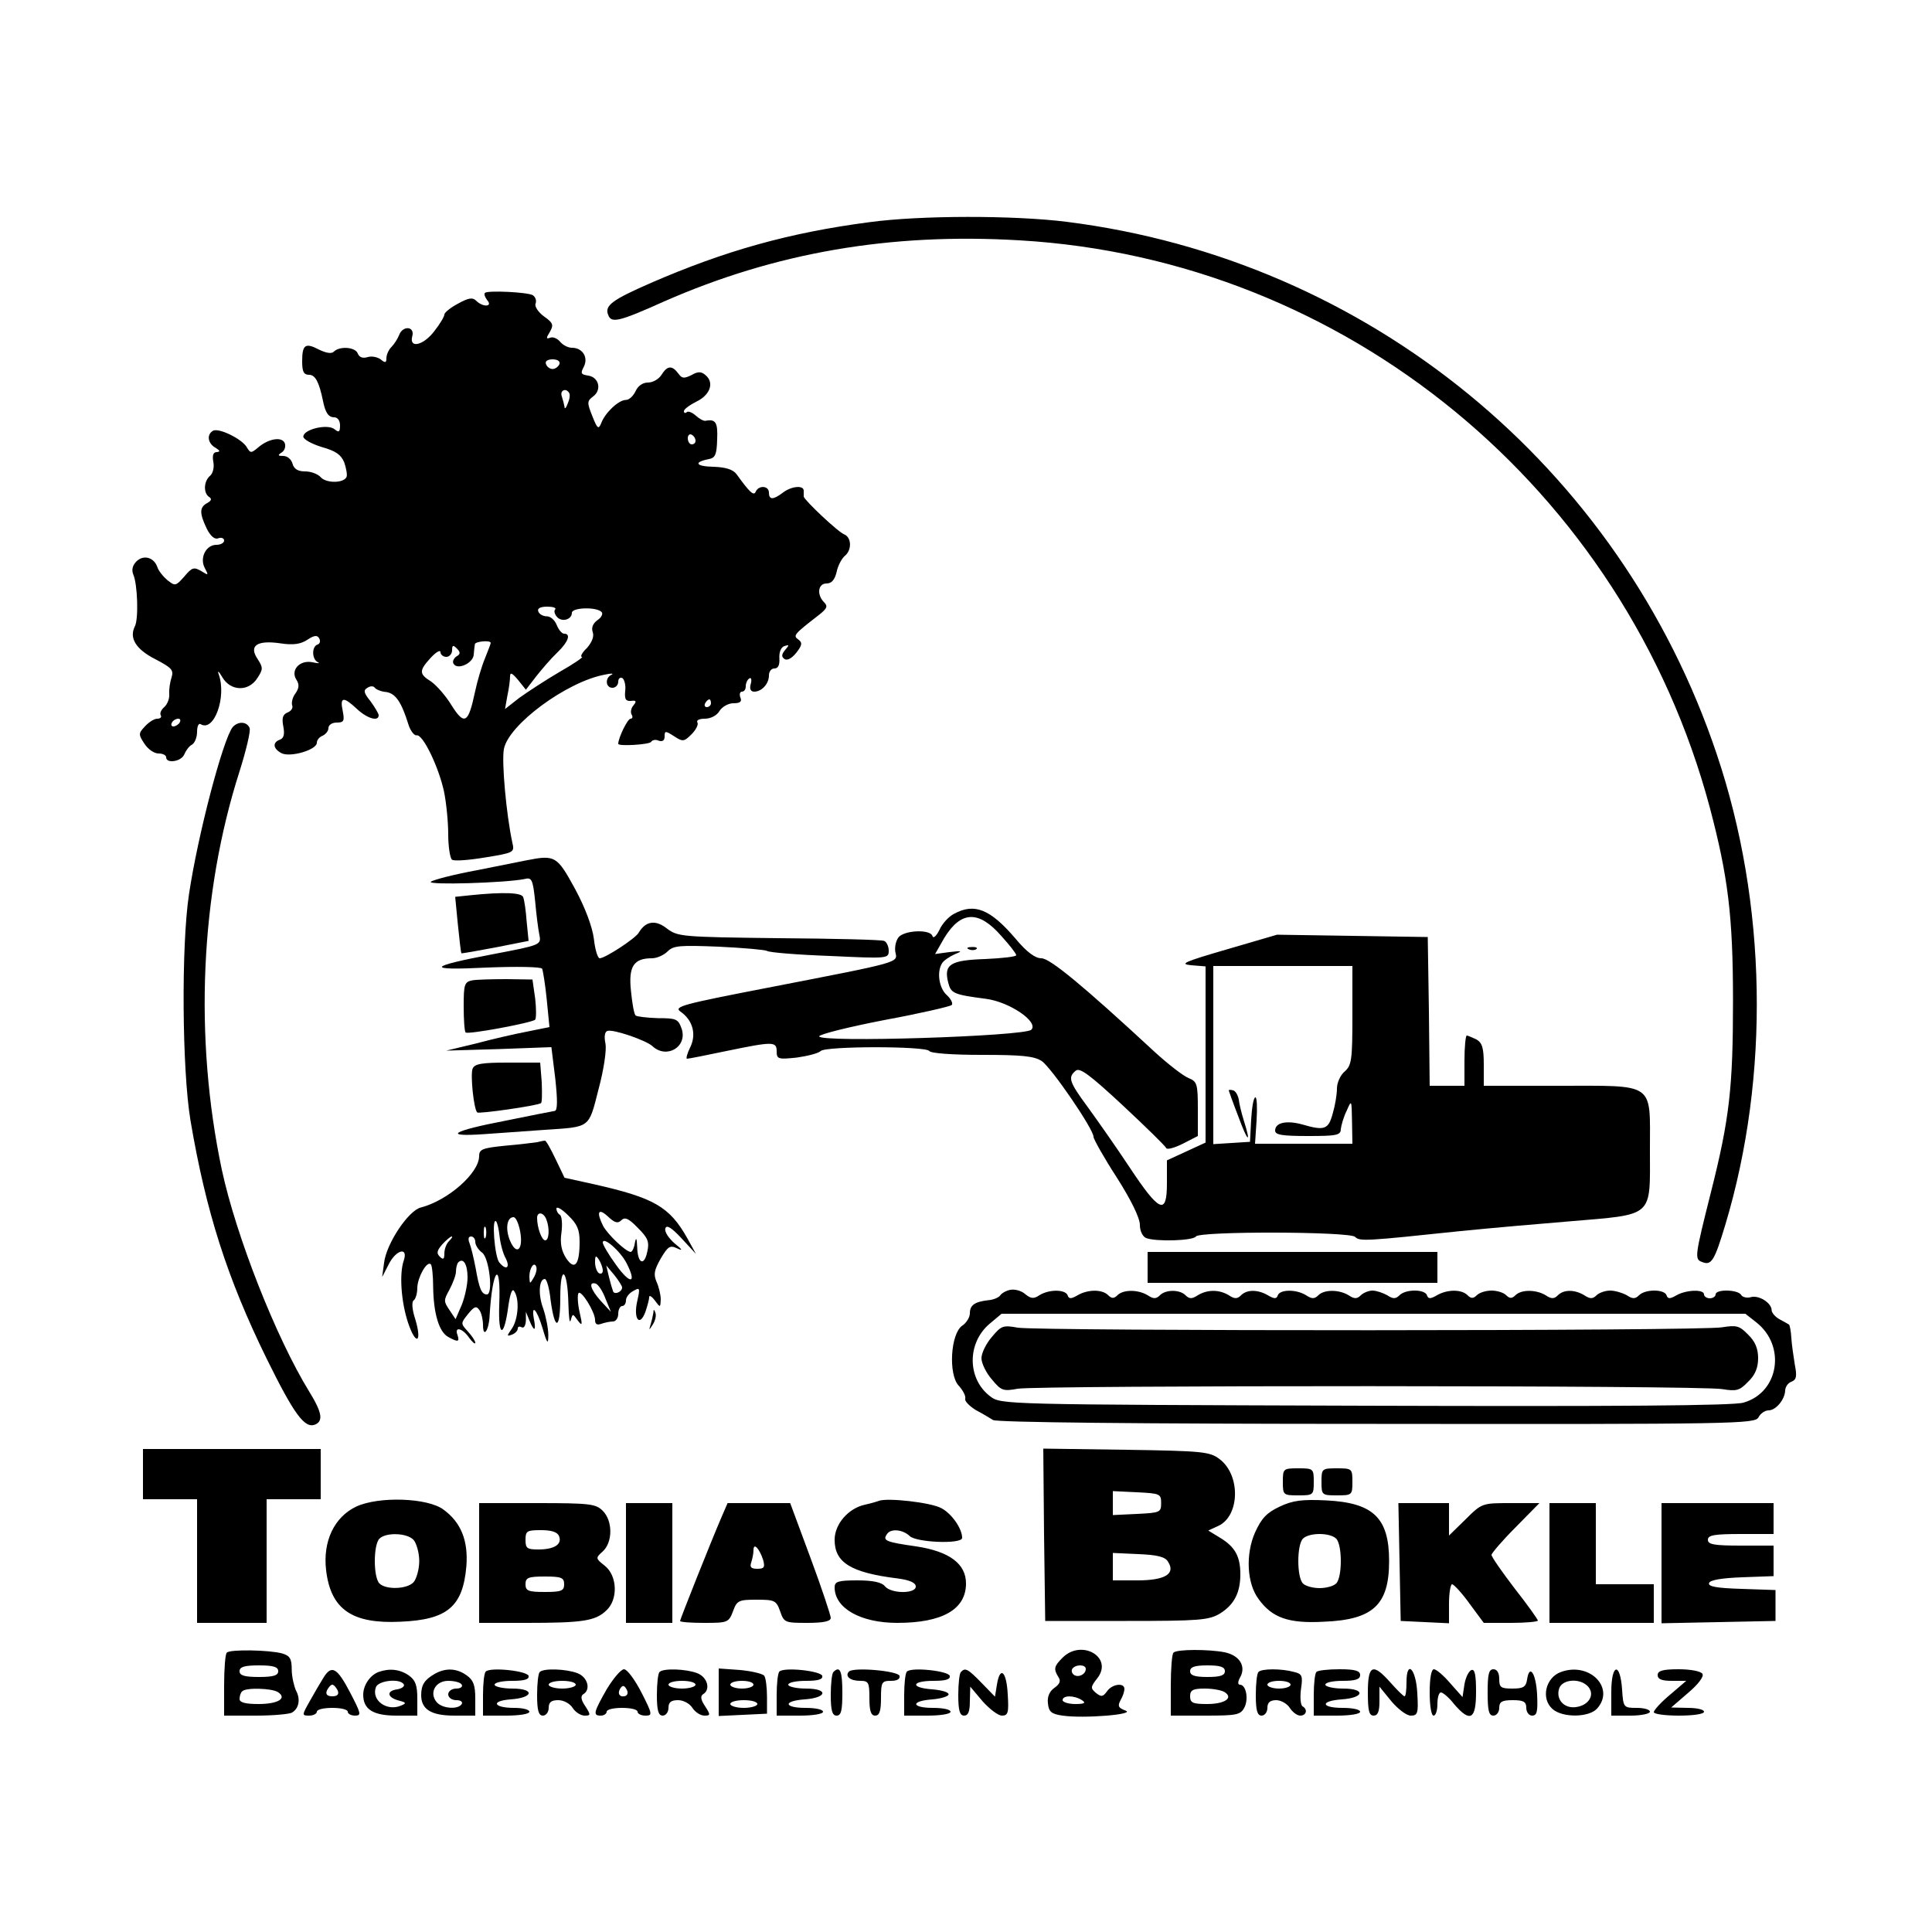
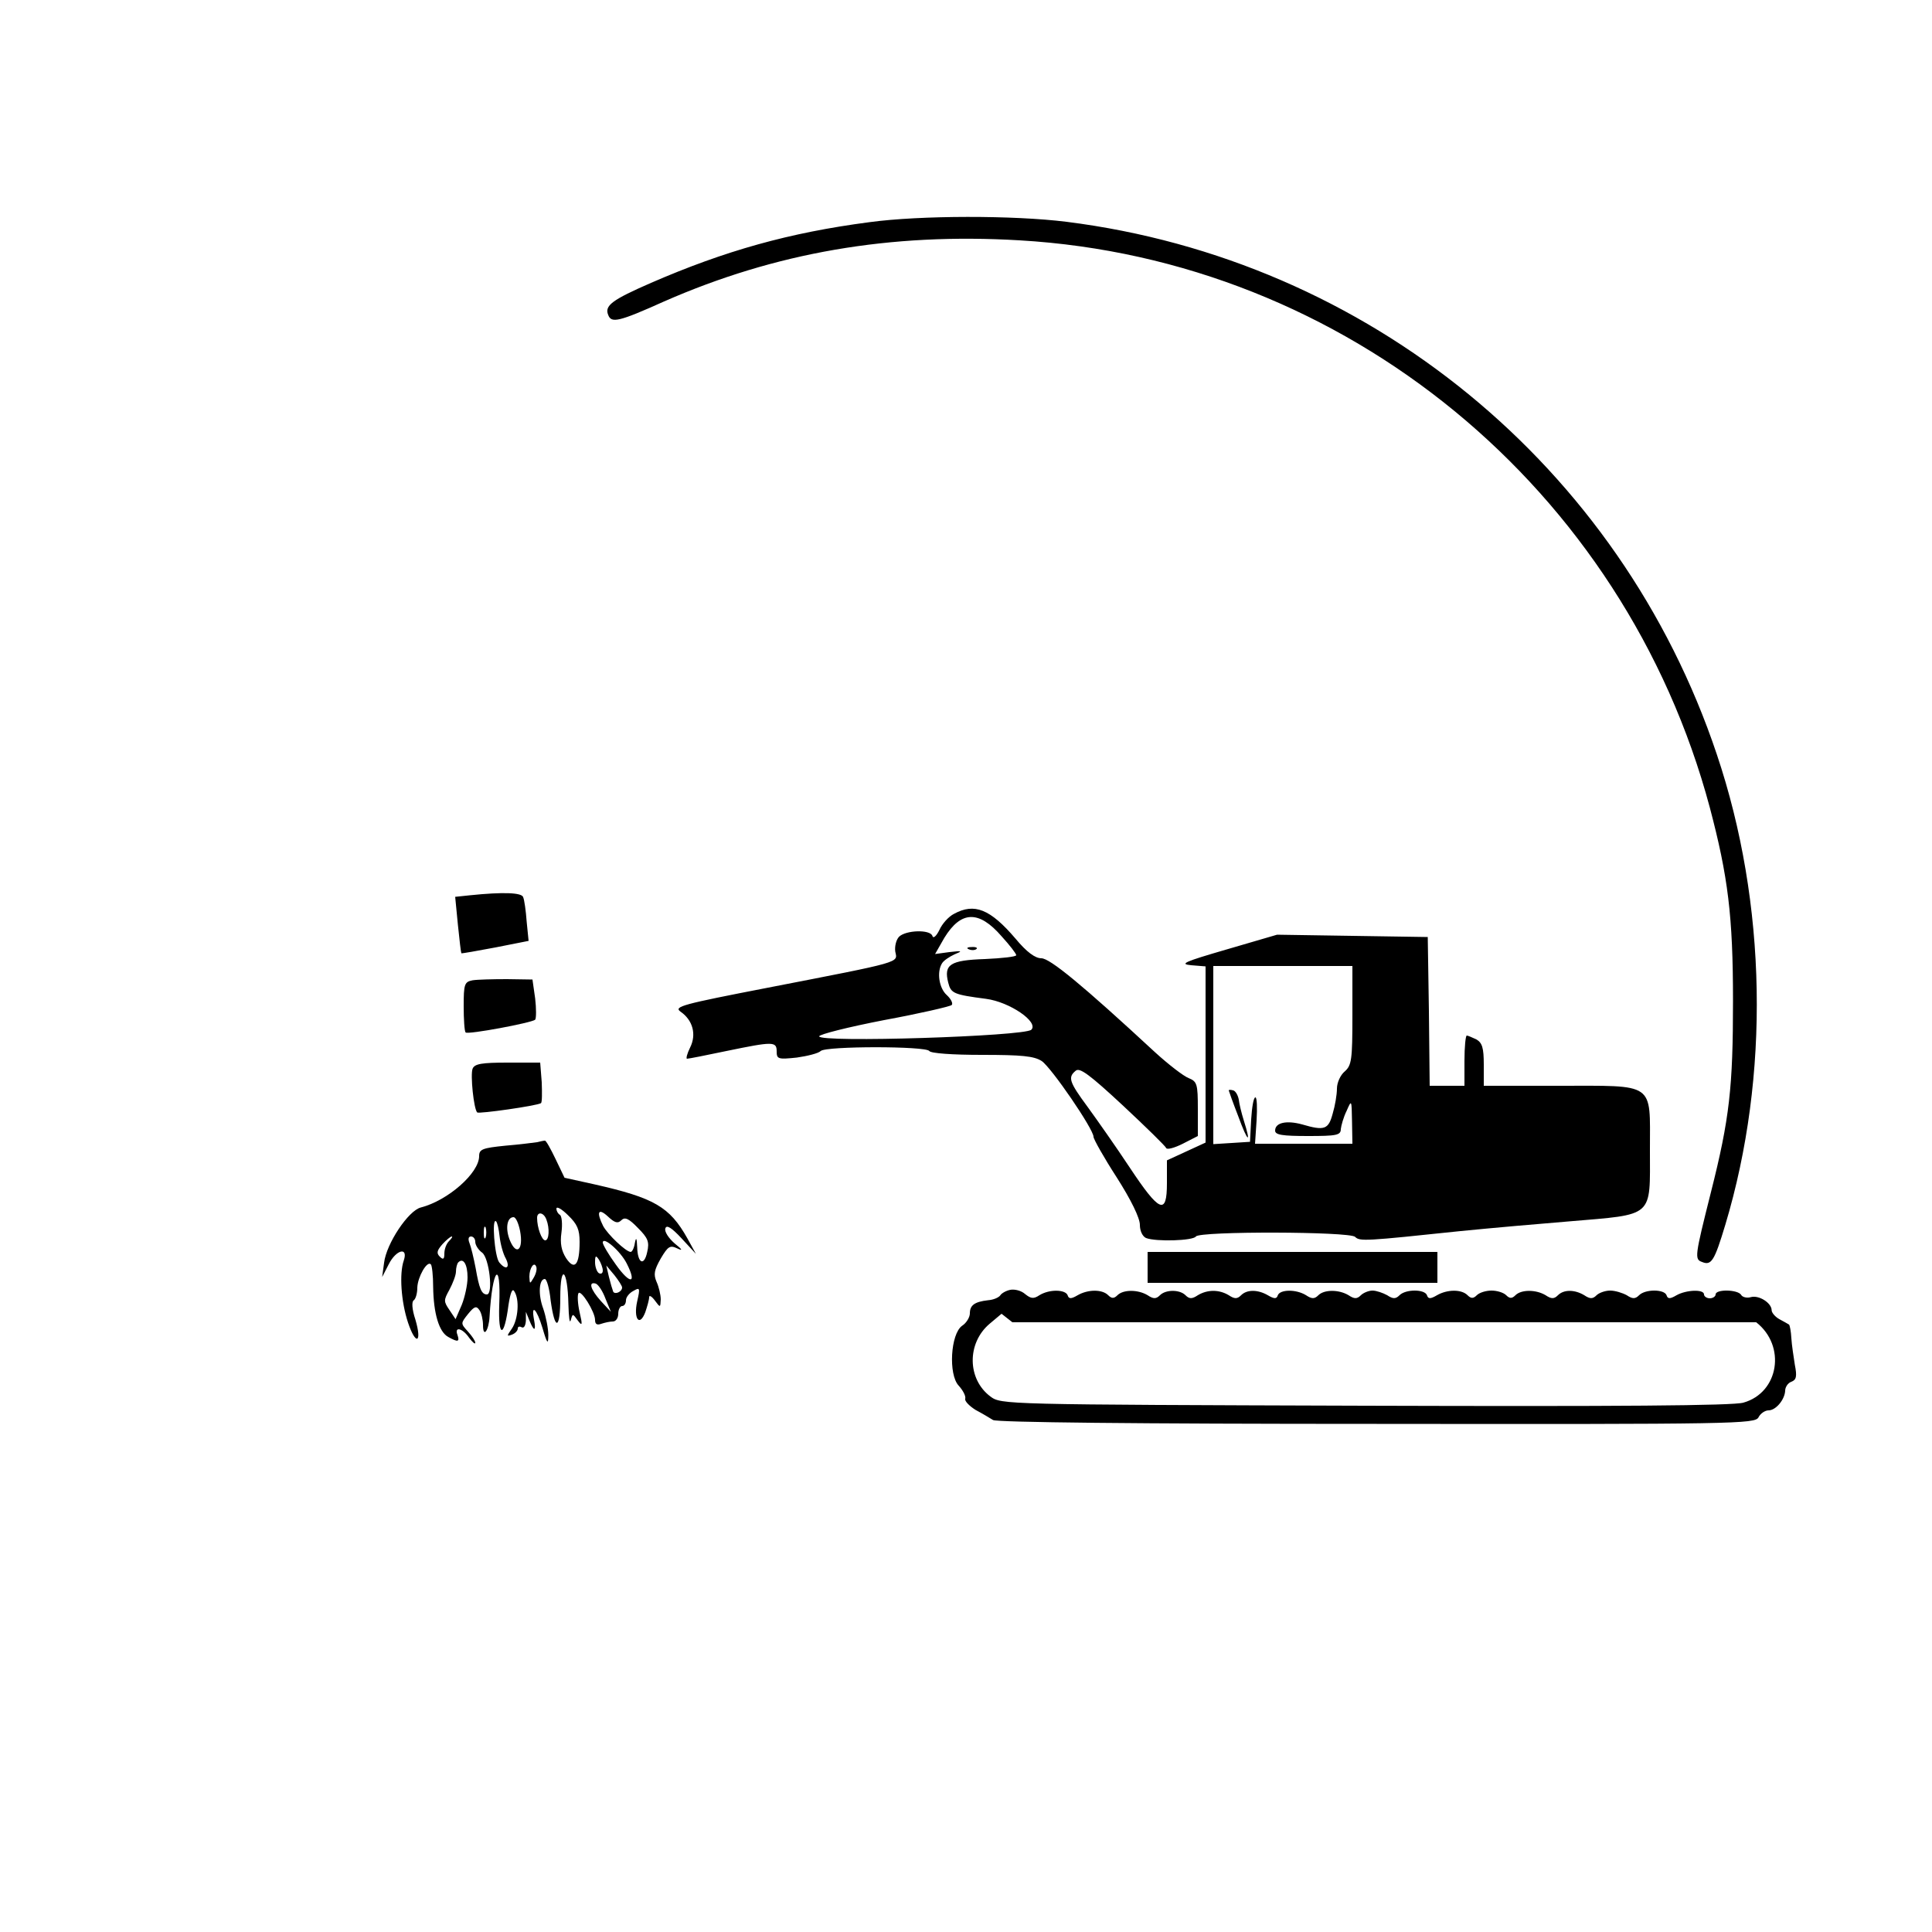
<svg xmlns="http://www.w3.org/2000/svg" version="1" width="666.667" height="666.667" viewBox="0 0 500 500">
  <path d="M225 57.5c-20.7 2.7-37.4 7.4-56.5 15.7-10.1 4.4-12.1 5.9-11.1 8.3.8 2.2 2.7 1.8 14.5-3.5 28.7-12.6 58.4-17.8 92-15.8 84.3 4.9 156.5 64.2 178.6 146.8 4.7 17.8 6 28 6 50 0 22.4-.9 30.5-5.7 49.5-4.2 16.7-4.3 17.4-2.3 18.1 2.4 1 3.2-.3 6-9.6 11.6-38.6 10.8-83.2-2.2-121.8-25-74.6-90.3-128-168.3-137.8-13.6-1.7-37.8-1.7-51 .1z" />
-   <path d="M125.5 75.8c-.3.3 0 1.1.6 1.9 1.5 1.7-1.1 1.9-2.9.1-.9-.9-2-.7-4.7.8-1.9 1-3.5 2.3-3.5 2.8s-1.1 2.4-2.6 4.3c-2.8 3.7-6.6 4.6-5.7 1.3.7-2.6-2.5-2.8-3.4-.3-.4 1-1.3 2.4-2 3.1-.7.7-1.3 2-1.3 2.9 0 1.2-.3 1.3-1.5.3-.8-.6-2.3-.9-3.3-.6-1.3.4-2.2.1-2.6-.9-.6-1.7-4.7-2-6.2-.5-.6.6-1.9.4-3.8-.5-3.6-1.9-4.4-1.3-4.4 3 0 2.7.4 3.5 1.8 3.5 1.6 0 2.6 1.9 3.6 6.8.6 3 1.4 4.2 2.9 4.2.9 0 1.5.9 1.5 2.1 0 1.7-.3 1.9-1.4 1-1.8-1.5-8.1 0-8.1 1.9 0 .7 2.2 1.9 4.8 2.7 3.6 1 5 2 5.8 4 .5 1.5.8 3.1.6 3.7-.7 1.7-5.3 1.7-6.7.1-.7-.8-2.5-1.5-4-1.5-1.9 0-2.9-.6-3.3-2-.3-1.1-1.3-2-2.4-2-1.4 0-1.5-.2-.4-.9.8-.5 1.1-1.6.8-2.4-.7-1.8-4.3-1.2-7 1.2-1.7 1.4-1.9 1.4-2.8-.1-1.2-2.2-7.4-5.2-8.8-4.3-1.7 1-1.3 3.3.7 4.4 1.1.7 1.3 1 .3 1.1-.9 0-1.2.8-.9 2.5.3 1.4-.1 3-.8 3.6-1.7 1.4-1.8 4.5-.3 5.5.8.5.6 1-.5 1.6-2 1.1-2 2.6-.1 6.6 1 2 2.1 2.9 3 2.5.8-.3 1.5 0 1.5.6s-.9 1.1-2 1.1c-2.7 0-4.4 3.4-3 6 1 1.9 1 2-.9.8-1.9-1.1-2.4-1-4.4 1.4-2.2 2.5-2.4 2.5-4.3 1-1.2-1-2.4-2.5-2.7-3.5-.9-2.5-3.6-3.2-5.4-1.4-1 1-1.3 2.2-.8 3.4 1.1 2.5 1.4 11.5.4 13.4-1.5 3 .2 5.9 5.3 8.5 4.2 2.2 4.8 2.8 4.2 4.7-.4 1.2-.7 3.2-.6 4.3.1 1.2-.5 2.7-1.3 3.4-.8.7-1.2 1.6-.9 2.1.3.5-.1.9-.9.9s-2.2.9-3.2 2c-1.7 1.8-1.7 2.1-.1 4.5.9 1.4 2.5 2.5 3.6 2.5s2 .4 2 1c0 1.7 4 1.1 4.7-.8.4-.9 1.2-2.1 2-2.5.7-.4 1.3-1.9 1.3-3.3s.4-2.3.9-2c3.5 2.2 6.8-7.1 4.7-12.9-.4-1.1 0-.8.9.7 2.1 3.7 6.8 3.9 9.1.3 1.5-2.3 1.5-2.7.1-4.9-2.4-3.5-.2-5 5.9-4.1 3.3.5 5.2.2 6.9-.9 1.8-1.2 2.6-1.3 3.1-.4.4.7.2 1.4-.4 1.6-1.6.5-1.5 3.9.1 4.6.6.3 0 .3-1.4 0-3.3-.7-5.8 2-4.2 4.5.8 1.2.7 2.2-.2 3.5-.8 1-1.1 2.4-.9 3.1.3.7-.2 1.5-1.2 1.9-1.2.5-1.5 1.4-1.1 3.5.4 2 .2 3.1-.8 3.5-2 .7-1.9 2.3.3 3.5 2.2 1.2 9.2-.8 9.2-2.7 0-.7.7-1.5 1.5-1.8.8-.4 1.5-1.2 1.5-2s1-1.4 2.1-1.4c1.9 0 2.1-.4 1.6-3-.8-3.7.2-3.8 3.7-.5 2.7 2.5 5.6 3.3 5.6 1.6 0-.4-1-2.1-2.1-3.6-1.8-2.2-1.9-2.9-.8-3.5.7-.5 1.6-.5 1.9 0 .3.4 1.6 1 3 1.1 2.4.4 3.9 2.6 5.7 8.4.5 1.6 1.5 2.9 2.1 2.8 1.6-.4 5.7 8.1 7.1 14.5.6 2.9 1.1 7.9 1.1 11.2 0 3.2.5 6.2 1 6.5.6.4 4.4.1 8.6-.6 7.4-1.2 7.6-1.3 7-3.8-1.6-7.4-2.8-21-2.2-24.2 1.1-6.3 16.3-17.5 26.1-19.3 1.7-.4 2.4-.3 1.8 0-1.8.8-1.6 3.4.2 3.4.8 0 1.5-.7 1.5-1.6 0-.8.5-1.2 1.1-.9.5.4.9 1.9.7 3.3-.2 2.1.1 2.7 1.5 2.6 1.4-.2 1.5.1.6 1.2-.6.7-.8 1.8-.4 2.4.3.5.2 1-.3 1-.8 0-3.2 5-3.2 6.5 0 .7 8.1.2 8.5-.5.3-.5 1.2-.7 2-.3 1 .3 1.5-.1 1.5-1.1 0-1.5.2-1.5 2.4-.1 2.3 1.5 2.6 1.5 4.6-.5 1.1-1.1 1.8-2.5 1.5-3-.4-.6.5-1 1.9-1 1.5 0 3.1-.8 3.8-2 .7-1.1 2.3-2 3.6-2 1.7 0 2.3-.4 1.8-1.5-.3-.8-.1-1.5.4-1.5.6 0 1-.6 1-1.4 0-.8.4-1.7.9-2 .5-.4.7.3.4 1.4-.4 1.3 0 2 .9 2 1.9 0 3.8-2 3.8-4.2 0-1 .6-1.8 1.4-1.8 1 0 1.4-.9 1.3-2.6-.1-1.6.4-2.9 1.3-3.2 1.3-.4 1.3-.3.2 1-1 1.2-1 1.8-.1 2.4.7.4 1.9-.3 3-1.7 1.5-1.9 1.6-2.6.5-3.4-1.4-1-1.2-1.3 5.4-6.4 2-1.6 2.3-2.2 1.3-3.2-2-2-1.6-4.9.6-4.9 1.3 0 2.1-.9 2.6-2.9.3-1.6 1.3-3.5 2.1-4.2 1.9-1.5 1.8-4.8-.1-5.6-1.5-.5-10.4-8.9-10.5-9.8V127c0-1.5-3.2-1.2-5.4.5-2.5 1.9-3.6 1.9-3.6 0 0-1.8-2.6-2-3.4-.3-.5 1.3-1.6.2-5-4.5-.9-1.2-2.8-1.8-6-1.9-4.6-.1-5.2-1.2-1.1-2 1.6-.3 2-1.2 2.1-5.1.2-4.4-.4-5.3-3-4.8-.5.1-1.6-.5-2.6-1.4-.9-.8-2-1.2-2.3-.8-.4.3-.7.2-.7-.3s1.5-1.6 3.3-2.5c3.5-1.7 4.6-4.9 2.3-6.8-1.1-1-2-1-3.7 0-1.9.9-2.4.9-3.4-.5-1.6-2.1-2.8-2-4.3.4-.7 1.1-2.2 2-3.5 2-1.4 0-2.6.9-3.2 2.2-.6 1.3-1.7 2.3-2.5 2.3-1.9 0-5.4 3.3-6.4 6-.7 1.7-1 1.5-2.3-1.8-1.4-3.5-1.4-3.9.2-5.1 2.3-1.7 1.5-5-1.3-5.4-1.9-.3-2-.6-1.1-2.3 1.2-2.4-.3-4.9-3.1-4.9-1 0-2.3-.7-3-1.5-.7-.9-1.9-1.4-2.6-1.1-1.1.4-1.1.1-.1-1.5 1-1.8.9-2.3-1.5-4-1.5-1.1-2.5-2.6-2.2-3.3.3-.8 0-1.7-.7-2.2-1.4-.8-11.7-1.3-12.4-.6zm19.3 18.4c-.3.7-1.1 1.3-1.8 1.3s-1.5-.6-1.7-1.3c-.3-.7.4-1.2 1.7-1.2 1.3 0 2 .5 1.8 1.2zm2.5 7.5c.3.5.1 1.7-.4 2.8-.4 1.1-.8 1.5-.8.8-.1-.6-.4-1.8-.7-2.7-.6-1.6 1.1-2.3 1.9-.9zm32.7 12.4c0 .5-.4.9-1 .9-.5 0-1-.7-1-1.6 0-.8.5-1.2 1-.9.6.3 1 1 1 1.6zm-36.3 43.6c-.4.3-.2 1.2.4 1.9 1.2 1.5 3.9.8 3.9-1 0-1.4 6.4-1.6 7.7-.2.4.4 0 1.4-1.1 2.1-1.2.9-1.6 2-1.2 3.1.4 1.1-.2 2.6-1.5 4.1-1.3 1.2-1.8 2.3-1.3 2.3s-2.1 1.8-5.8 3.9c-3.6 2.1-8.3 5.2-10.4 6.7l-3.7 2.9.6-3.4c.4-1.8.7-4.1.7-5 0-1.2.5-1 2.1.9l2 2.5 2.7-3.5c1.5-1.9 3.9-4.7 5.5-6.2 2.8-2.7 3.5-4.8 1.7-4.8-.6 0-1.4-1-1.9-2.2-.5-1.3-1.6-2.3-2.6-2.3s-2-.6-2.2-1.3c-.3-.7.5-1.2 2.3-1.2 1.5 0 2.4.3 2.1.7zm-16.7 8.7c0 .2-.7 2-1.5 4-.8 1.9-2 5.9-2.6 8.8-1.7 8-2.7 8.6-6 3.4-1.5-2.5-3.9-5.2-5.3-6.2-3.2-2-3.2-2.8-.1-6.2 1.4-1.5 2.5-2.1 2.5-1.4 0 .6.7 1.2 1.5 1.2s1.5-.8 1.5-1.7c0-1.4.3-1.4 1.2-.5 1 1 1 1.5-.1 2.1-.7.5-1.1 1.4-.7 1.9 1 1.7 5.1-.2 5.2-2.4.1-1.1.2-2.2.3-2.7.1-.7 4.1-1.1 4.1-.3zm57 15.6c0 .5-.5 1-1.1 1-.5 0-.7-.5-.4-1 .3-.6.8-1 1.1-1 .2 0 .4.4.4 1zm-137.5 5c-.3.5-1.1 1-1.6 1-.6 0-.7-.5-.4-1 .3-.6 1.1-1 1.6-1 .6 0 .7.4.4 1z" />
-   <path d="M60.2 188.2c-2.5 3.2-9 27.8-11.3 43.3-2 13.2-1.8 45.3.4 58.5 4 23.6 9.5 40.8 19.7 61.6 7.1 14.4 9.8 18.1 12.5 17.1 2.2-.9 1.9-3.1-1.5-8.6-8.6-14-18.9-40.2-22.6-57.4-7.2-34.2-5.6-71.3 4.6-103.1 1.7-5.4 2.9-10.4 2.6-11.2-.7-1.7-3-1.8-4.4-.2zM136.5 222.6c-1.1.2-6.9 1.4-13 2.6-6 1.1-11.4 2.5-12 3-1 .9 19.2.3 24.2-.7 1.9-.5 2.2 0 2.8 5.8.3 3.4.8 7.3 1.1 8.7.5 2.5.3 2.6-11.8 4.9-17.4 3.3-17.8 4.3-1.7 3.5 7.5-.3 13.9-.2 14.2.3.2.4.8 4 1.2 8l.7 7.1-5.9 1.2c-3.2.6-9.2 2-13.3 3.1l-7.5 1.8 13.6-.4 13.6-.5 1 8.1c.6 5.6.6 8.2-.1 8.4-.6.1-6.3 1.2-12.6 2.5-14.1 2.7-16.7 4.3-5.5 3.5 4.4-.3 11.4-.8 15.5-1.1 11.9-.8 11.3-.3 13.9-10.5 1.4-5.2 2.1-10.2 1.8-11.8-.4-1.8-.2-3.1.5-3.3 1.5-.5 9.9 2.4 11.6 3.9 3.7 3.5 9.2.2 7.6-4.5-.9-2.5-1.4-2.7-6.1-2.7-2.9-.1-5.5-.4-5.8-.7-.4-.3-.9-3.2-1.2-6.3-.7-6.4.7-8.5 5.4-8.5 1.3 0 3.1-.8 4.1-1.8 1.5-1.5 3.2-1.6 13.2-1.2 6.3.3 12 .8 12.5 1.1.6.4 7.9 1 16.3 1.3 15 .7 15.2.7 15.2-1.4 0-1.1-.6-2.3-1.2-2.5-.7-.3-13-.6-27.3-.7-25.2-.3-26.1-.4-28.9-2.5-2.9-2.3-5.5-2-7.3 1.1-.9 1.5-8.7 6.6-10.1 6.6-.5 0-1.2-2.2-1.5-5-.4-3.1-2.2-8-4.9-13-4.6-8.4-5.1-8.8-12.3-7.4z" />
  <path d="M121.6 231.7l-3.8.4.7 7.2c.4 4 .8 7.3.9 7.4.1.1 4-.6 8.8-1.5l8.6-1.7-.5-5c-.2-2.8-.6-5.6-.9-6.3-.3-1.2-5.1-1.4-13.8-.5zM246.9 236.5c-1.4.7-3.1 2.6-3.8 4.2-.8 1.6-1.6 2.3-1.8 1.5-.6-1.7-6.8-1.5-8.6.2-.8.8-1.2 2.6-1 3.9.6 2.9 2.1 2.5-32.9 9.3-22.2 4.3-24.5 4.9-22.7 6.2 3.2 2.2 4.2 5.9 2.5 9.3-.8 1.6-1.1 2.9-.8 2.9.4 0 5-.9 10.2-2 12.1-2.5 13-2.5 13 .1 0 2 .4 2.1 5.2 1.6 2.8-.4 5.6-1.1 6.2-1.7 1.3-1.3 27.3-1.3 28.1 0 .4.6 6 1 13.6 1 10.3 0 13.5.3 15.5 1.6 2.5 1.7 13.4 17.6 13.4 19.6 0 .6 2.7 5.4 6 10.5 3.7 5.8 6 10.5 6 12.3 0 1.6.7 3 1.6 3.4 2.6 1 12.2.7 12.9-.4.9-1.4 39.8-1.3 41.2.1 1.2 1.2 2.6 1.1 27.3-1.5 8-.8 20.6-1.9 28-2.5 22.3-1.9 21-.8 21-18.6 0-17.6 1.6-16.5-23.7-16.5H384v-5.5c0-4.3-.4-5.6-1.9-6.5-1.1-.5-2.2-1-2.5-1-.3 0-.6 2.9-.6 6.5v6.5h-9l-.2-19.3-.3-19.2-19.5-.3-19.5-.3-13 3.8c-11 3.2-12.4 3.8-9.2 4.1l3.7.3v45.6l-5 2.3-5 2.3v5.9c0 8.4-1.9 7.6-9.6-4-3.5-5.3-8.5-12.4-10.9-15.7-4.8-6.5-5.2-7.7-3.1-9.4 1-.9 3.6 1 12.2 9 6 5.6 11 10.5 11.2 11 .2.5 2.1 0 4.3-1.1l3.9-2v-7c0-6.5-.2-7.1-2.4-8-1.3-.5-5.2-3.5-8.7-6.7-18.9-17.5-27.2-24.3-29.4-24.3-1.6 0-3.8-1.6-6.7-5.1-6.5-7.6-10.6-9.3-15.9-6.4zm12.3 5.8c2.1 2.3 3.8 4.5 3.8 4.9 0 .4-3.7.8-8.1 1-9 .3-10.7 1.4-9.5 6.1.7 2.8 1.4 3.1 9.8 4.2 6.1.8 13.7 6 11.7 8-1.8 1.7-54.9 3.4-54.9 1.7 0-.5 7.5-2.4 16.8-4.2 9.2-1.7 17-3.5 17.5-3.9.4-.4-.2-1.6-1.3-2.6-2-1.8-2.6-6-1.2-8.2.4-.7 1.9-1.7 3.2-2.3 2.2-.9 2.1-1-1.3-.6l-3.7.5 2.4-4.2c4.3-7 8.9-7.2 14.8-.4zm90.8 20.5c0 11.5-.2 12.9-2 14.5-1.1.9-2 2.9-2 4.4 0 1.6-.5 4.5-1.1 6.5-1.1 4.1-2.1 4.5-7.9 2.8-4-1.1-7-.5-7 1.6 0 1.1 1.8 1.4 8.5 1.4 7.4 0 8.5-.2 8.5-1.8.1-.9.7-3.1 1.5-4.7 1.3-3 1.3-2.9 1.4 2.7l.1 5.8h-25.2l.4-6c.2-3.3.1-6-.3-6-.5 0-.9 2.6-1.1 5.7l-.3 5.8-4.7.3-4.8.3V250h36v12.8z" />
-   <path d="M250.8 245.7c.7.3 1.6.2 1.9-.1.4-.3-.2-.6-1.3-.5-1.1 0-1.4.3-.6.6zM318 282.2c0 .1 1.1 3.2 2.5 6.8 2.4 6.6 3.4 7.3 1.4 1-.6-1.9-1.2-4.4-1.3-5.4-.2-1.1-.8-2.2-1.4-2.4-.7-.2-1.2-.2-1.2 0zM122.3 253.7c-2.1.4-2.3 1-2.3 6.7 0 3.4.2 6.5.5 6.8.6.6 17.1-2.5 18-3.3.3-.4.3-2.9 0-5.5l-.7-4.9-6.6-.1c-3.7 0-7.7.1-8.9.3zM122.3 276.6c-.6 1.6.3 10.4 1.2 11.3.5.4 15.3-1.7 16.5-2.4.3-.2.3-2.6.2-5.4l-.4-5.1h-8.4c-6.7 0-8.6.3-9.1 1.6zM139 295.6c-.8.1-4.5.6-8.2.9-5.9.6-6.8.9-6.8 2.7 0 4.4-8.1 11.5-15.1 13.3-3.2.8-8.9 9.3-9.5 14.3l-.5 3.7 1.7-3.3c1.9-3.8 5.1-4.6 3.9-1-1.2 3.4-.7 10.7 1.1 16.1 2 6 3.7 5.3 1.9-.8-.9-2.7-1-4.7-.4-5 .5-.4.9-1.8.9-3.3.1-2.7 2.5-7 3.5-6 .3.3.6 2.9.6 5.9.1 6.8 1.5 11.6 3.9 12.9 2.5 1.4 3 1.3 2.4-.5-.9-2.3 1.3-1.8 3 .7.9 1.2 1.6 1.8 1.6 1.3s-.9-1.8-1.9-2.9c-1.9-2.1-1.9-2.1 0-4.5 1.7-2.1 2.2-2.2 3-1 .5.7.9 2.5.9 3.8 0 3.5 1.5 1.5 1.7-2.2.7-12.5 3-15.1 2.5-2.9-.3 8.6 1.3 8.5 2.4-.1.5-3.2 1-4.4 1.5-3.5 1.4 2.1 1 7.2-.6 9.6-1.4 2-1.4 2.1 0 1.6.8-.3 1.5-1 1.5-1.6 0-.5.5-.6 1-.3.6.3 1-.4 1.1-1.7v-2.3l.9 2.2c1.2 3 1.8 2.9 1.2-.2-.8-4.2.7-2.8 2.2 2.2 1.2 4.1 1.5 4.4 1.5 1.8 0-1.7-.6-4.7-1.3-6.8-1.4-3.7-1.1-7.7.4-7.7.5 0 1.2 2.5 1.5 5.5 1.1 8.1 2.5 7.7 2.5-.7 0-9 1.9-7.4 2.1 1.7.1 3.3.3 5.2.6 4.2.5-1.8.5-1.8 1.8 0 1.2 1.6 1.3 1.3.5-2.1-.5-2.2-.6-4.4-.3-4.9.6-1.1 4.3 4.8 4.3 6.9 0 1.1.5 1.4 1.6 1 .9-.3 2.2-.6 3-.6.8 0 1.4-.9 1.4-2s.5-2 1-2c.6 0 1-.7 1-1.5s.9-1.9 1.9-2.4c1.7-1 1.8-.8 1 2.7-1 4.5.6 6.7 2.1 2.8.5-1.5 1-3.2 1-3.9 0-.6.7-.2 1.5.9 1.4 1.9 1.4 1.8 1.5-.3 0-1.2-.5-3.3-1.1-4.6-.8-1.9-.6-3 1.1-6 1.9-3.2 2.4-3.5 4.3-2.6 1.5.7 1.3.3-.7-1.3-1.6-1.4-2.7-3.1-2.4-3.9.3-1 1.6-.2 4.2 2.6l3.7 4-2.2-4c-4.6-8.2-8.6-10.5-24.1-14l-7.7-1.7-2.3-4.8c-1.3-2.7-2.5-4.9-2.8-4.8-.3 0-1.2.2-2 .4zm11 25.8c0 6-1.3 7.5-3.5 4.2-1.2-1.9-1.6-3.8-1.2-6.6.3-2.2.1-4.3-.4-4.6-.5-.3-.9-1-.9-1.6 0-.7 1.4.1 3 1.7 2.4 2.3 3 3.7 3 6.9zm10.8-5.6c.9-.9 1.9-.5 4.3 2 2.6 2.6 3 3.6 2.4 6.2-.8 3.8-2.5 3-2.6-1.3-.1-2.4-.3-2.6-.6-1-.2 1.3-.7 2.3-1.1 2.3-1.3-.1-5.9-4.5-7.1-6.7-1.8-3.6-1.3-4.8 1.2-2.5 1.8 1.7 2.6 1.9 3.5 1zm-19.4-.2c.9 2.3.7 5.4-.3 5.4-.9 0-2.1-3.3-2.1-5.8 0-1.7 1.7-1.5 2.4.4zm-6.8 3c.9 4.8-.9 6.5-2.6 2.5-1.3-3.1-.8-6.1.9-6.1.6 0 1.3 1.6 1.7 3.6zm-5.3 1.4c.2 1.9.9 4.5 1.6 5.7 1.2 2.4.1 3.2-1.7 1-1.2-1.5-2-11.8-.8-10.6.3.3.7 2 .9 3.9zm-3.6.2c-.3.7-.5.2-.5-1.2s.2-1.9.5-1.3c.2.7.2 1.9 0 2.5zm-9.5 1c-.7.7-1.2 2.1-1.2 3.2 0 1.5-.3 1.7-1.2.8-.9-.9-.7-1.6.7-3.2 1-1.1 2.1-2 2.4-2 .3 0 0 .5-.7 1.2zm6.8.2c0 .8.8 2.1 1.8 2.8 1.8 1.4 2.9 10.8 1.2 10.8-1.4 0-2-1.6-2.9-6.8-.5-2.6-1.2-5.5-1.6-6.5-.4-1-.3-1.7.4-1.7.6 0 1.1.6 1.1 1.4zm39.2 5.6c2.7 5.3.9 5.5-2.8.3-1.9-2.6-3.4-5.2-3.4-5.7 0-1.8 4.6 2.2 6.2 5.4zm-6.2 1.8c0 .7-.4 1-1 .7-.5-.3-1-1.6-1-2.8 0-1.8.2-1.9 1-.7.5.8 1 2.1 1 2.8zm-35 1.8c0 1.9-.7 5.1-1.5 7.1l-1.6 3.7-1.6-2.4c-1.5-2.2-1.5-2.5 0-5.2.9-1.7 1.7-3.8 1.7-4.7 0-1 .3-2.1.6-2.4 1.3-1.3 2.4.5 2.4 3.9zm17.1.1c-1 1.7-1 1.6-1.1-.3 0-2.3 1.3-4.1 1.8-2.5.2.6-.1 1.8-.7 2.8zm22.9 2.5c0 1.1-1.8 1.9-2.3 1.1-.2-.5-.7-2.2-1.1-3.8l-.7-3 2.1 2.5c1.1 1.4 2 2.8 2 3.2zm-4.3 2.9l1.4 3.4-2.6-2.8c-2.7-3-3.3-5.1-1.3-4.5.7.3 1.8 2 2.5 3.9zM297 328v4h75v-8h-75v4zM261.5 333.8c-1.1.2-2.3.9-2.6 1.4-.4.6-1.8 1.2-3.2 1.3-3.5.4-4.7 1.3-4.7 3.4 0 1-.9 2.5-2 3.2-3 2.1-3.6 12.6-.9 15.5 1.1 1.2 1.9 2.7 1.7 3.4-.2.6 1.1 1.9 2.7 2.9 1.7.9 3.7 2.1 4.5 2.6 1 .6 36.8 1 99.3 1 93.1.1 97.9 0 98.8-1.7.5-1 1.7-1.8 2.6-1.8 1.9 0 4.2-2.8 4.3-5.1 0-.9.7-2 1.6-2.3 1.3-.5 1.5-1.4.9-4.4-.3-2-.8-5.1-.9-6.9-.1-1.8-.4-3.3-.6-3.5-.3-.2-1.4-.8-2.5-1.4-1.1-.6-2-1.7-2-2.3 0-1.9-3.3-4-5.4-3.4-1 .3-2.2 0-2.5-.6-.9-1.4-6.6-1.5-6.6-.1 0 .5-.7 1-1.5 1s-1.5-.5-1.5-1c0-1.4-4.6-1.2-7.1.2-1.7 1-2.3 1-2.6 0-.6-1.6-5.5-1.6-7.1 0-1 1-1.7 1-3.2 0-1.1-.6-3-1.2-4.3-1.2-1.3 0-2.9.6-3.5 1.2-1 1-1.7 1-3.2 0-2.5-1.5-5.3-1.5-6.8 0-1 1-1.7 1-3.2 0-2.5-1.5-6.3-1.5-7.8 0-.9.9-1.5.9-2.4 0-.7-.7-2.4-1.2-3.8-1.2s-3.1.5-3.8 1.2c-.9.9-1.5.9-2.4 0-1.6-1.6-5.3-1.5-7.9 0-1.7 1-2.3 1-2.6 0-.6-1.6-5.5-1.6-7.1 0-1 1-1.7 1-3.2 0-1.1-.6-2.8-1.2-3.8-1.2s-2.4.6-3 1.2c-1 1-1.7 1-3.2 0-2.5-1.5-6.3-1.5-7.8 0-1 1-1.7 1-3.2 0-2.6-1.6-6.7-1.5-7.3 0-.3 1-.9 1-2.6 0-2.6-1.5-5.4-1.5-6.9 0-1 1-1.7 1-3.2 0-2.5-1.5-5.5-1.5-8 0-1.5 1-2.2 1-3.2 0-1.5-1.5-5.1-1.5-6.6 0-1 1-1.7 1-3.2 0-2.5-1.5-6.3-1.5-7.8 0-.9.9-1.5.9-2.4 0-1.6-1.6-5.3-1.5-7.9 0-1.7 1-2.3 1-2.6 0-.6-1.5-4.7-1.6-7.3 0-1.5 1-2.2.9-3.7-.3-1-.9-2.7-1.3-3.8-1.1zm193 8.4c7.8 6.1 5.9 18.2-3.3 20.8-2.6.8-32.9 1-97.9.8-93.8-.3-94.2-.3-97-2.4-6-4.5-6.1-13.8-.2-18.8l3.1-2.6h192.5l2.8 2.2z" />
-   <path d="M256.7 346c-1.5 1.7-2.7 4.2-2.7 5.5 0 1.3 1.2 3.8 2.7 5.5 2.4 2.9 2.9 3.1 6.7 2.4 5.4-.9 176.9-.9 182.3.1 3.7.6 4.5.4 6.7-1.9 1.8-1.7 2.6-3.6 2.6-6.1 0-2.5-.8-4.4-2.6-6.1-2.2-2.3-3-2.5-6.7-1.9-5.4 1-176.9 1-182.3.1-3.8-.7-4.3-.5-6.7 2.4zM169.1 339.7c-.1.6-.4 2-.7 3-.5 1.7-.5 1.7.6 0 .6-1 .9-2.3.6-3-.3-.9-.5-.9-.5 0zM37 381.5v6.5h14v32h18v-32h14v-13H37v6.5zM270.2 397.2l.3 22.3h21c18.9 0 21.3-.2 24.2-1.9 3.7-2.3 5.3-5.4 5.3-10.2 0-4.6-1.4-7.1-5.2-9.4l-3.1-1.9 2.6-1.2c5.6-2.6 5.8-13.2.3-17.3-2.5-1.9-4.3-2.1-24.2-2.4l-21.4-.3.2 22.3zm30.3-8.2c0 2.4-.3 2.5-6.2 2.8l-6.3.3v-6.2l6.3.3c5.9.3 6.2.4 6.2 2.8zm1.8 15.2c2 3.1-.8 4.8-7.9 4.8H288v-7.1l6.6.3c4.9.2 7 .7 7.7 2zM332 383.5c0 3.4.1 3.5 4 3.5s4-.1 4-3.5-.1-3.5-4-3.5-4 .1-4 3.5zM342 383.5c0 3.4.1 3.5 4 3.5s4-.1 4-3.5-.1-3.5-4-3.5-4 .1-4 3.5zM92.2 389.9c-5.7 2.7-8.7 9-7.8 16.5 1.2 10.1 6.7 13.9 19.2 13.3 12.2-.5 16.2-3.9 17.1-14.4.5-6.6-1.4-11.3-5.9-14.6-4.1-3.1-16.8-3.5-22.6-.8zm14.9 8.7c.7.9 1.4 3.3 1.4 5.4 0 2.1-.7 4.5-1.4 5.4-1.6 1.9-7.2 2.1-8.9.4-1.6-1.6-1.6-10 0-11.6 1.7-1.7 7.3-1.5 8.9.4zM227.5 388.4c-.5.2-2.2.7-3.6 1-4.3.9-7.9 5-7.9 9.1 0 5.9 4.2 8.5 16.3 10 3.1.4 4.7 1.1 4.7 2.1 0 1.9-6.4 1.9-8-.1-.8-1-3.1-1.5-7.1-1.5-5 0-5.9.3-5.9 1.8 0 5.4 6.7 9.2 16.2 9.2 11.7 0 17.8-3.5 17.8-10.2 0-5.1-4.3-8.3-12.9-9.6-7.8-1.1-8.7-1.5-7.6-3.1.9-1.6 4.1-1.3 5.9.4 1.6 1.7 13.6 2.2 13.6.5 0-2.4-2.7-6.3-5.4-7.7-2.8-1.5-13.9-2.7-16.1-1.9zM331.2 389.9c-3.4 1.6-4.7 3-6.4 6.7-2.5 5.7-2.1 13.2.9 17.2 3.5 4.9 7.8 6.4 16.9 5.9 12.8-.5 16.9-4.4 16.9-15.7 0-11.2-4.1-15.1-16.3-15.7-6.2-.3-8.6 0-12 1.6zm14.6 8.3c1.6 1.6 1.6 10 0 11.6-.7.7-2.6 1.2-4.3 1.2-1.7 0-3.6-.5-4.3-1.2-1.6-1.6-1.6-10 0-11.6 1.6-1.6 7-1.6 8.6 0zM124 404.5V420h12.4c14.4 0 17.7-.5 20.5-3.2 3.1-2.8 2.9-9-.4-11.6-2.4-1.9-2.4-2-.5-3.7 2.6-2.4 2.6-7.9 0-10.5-1.8-1.8-3.3-2-17-2h-15v15.5zm20.7-6.9c.8 2.1-1.3 3.4-5.4 3.4-2.9 0-3.3-.3-3.3-2.5 0-2.3.4-2.5 4-2.5 2.8 0 4.3.5 4.7 1.6zM146 410c0 1.7-.7 2-5 2s-5-.3-5-2 .7-2 5-2 5 .3 5 2zM162 404.5V420h12v-31h-12v15.5zM186.7 392.7c-2.8 6.5-10.7 26.4-10.7 26.8 0 .3 2.8.5 6.3.5 6 0 6.3-.1 7.4-3 1-2.8 1.5-3 6.1-3 4.7 0 5.1.2 6.1 3 1 2.9 1.2 3 7 3 4.2 0 6.1-.4 6.1-1.3 0-.6-2.3-7.6-5.2-15.4l-5.3-14.3h-16.2l-1.6 3.7zm10.8 11c.5 1.9.3 2.3-1.5 2.3-1.6 0-2-.4-1.6-1.6.3-.9.6-2.3.6-3.2 0-2.1 1.5-.5 2.5 2.5zM362.2 404.2l.3 15.3 6.3.3 6.2.3V415c0-2.7.4-5 .8-5s2.5 2.2 4.5 5l3.7 5h7c3.9 0 7-.3 7-.6s-2.7-4.1-6-8.3c-3.3-4.3-6-8.2-6-8.7 0-.4 2.8-3.7 6.2-7.1l6.2-6.3H391c-7.4 0-7.5 0-11.7 4.2l-4.3 4.2V389h-13.1l.3 15.2zM401 404.5V420h27v-10h-15v-21h-12v15.5zM430 404.5v15.6l14.8-.3 14.7-.3v-8l-8.8-.3c-6.4-.2-8.7-.6-8.4-1.5.2-.8 3.3-1.3 8.5-1.5l8.2-.3V400h-8.5c-6.9 0-8.5-.3-8.5-1.5s1.6-1.5 8.5-1.5h8.5v-8h-29v15.5zM58.7 427.7c-.4.3-.7 4.2-.7 8.5v7.8h8.3c4.5 0 8.7-.4 9.3-.8 1.8-1.1 2.2-3.5 1-5.7-.5-1.1-1.1-3.6-1.1-5.4 0-2.9-.5-3.6-2.5-4.2-3.3-.9-13.5-1.1-14.3-.2zm13.3 4.8c0 1.1-1.2 1.5-5 1.5s-5-.4-5-1.5 1.2-1.5 5-1.5 5 .4 5 1.5zm-.1 5.4c2.5 1.6.1 3.1-5 3.1-3.4 0-4.9-.4-4.9-1.3 0-.8.3-1.7.7-2 .9-1 7.6-.8 9.2.2zM275 429c-2.2 2.2-2.4 2.9-1.1 5 .7 1 .4 1.8-1 2.8-1.3.9-1.9 2.3-1.7 4 .2 2.2.9 2.8 3.8 3.2 5.4.8 19-.3 16.3-1.3-1.9-.7-2.1-1.2-1.3-2.7.6-1 1-2.3 1-2.9 0-1.7-3.2-1.3-4.5.6-1.1 1.5-1.5 1.5-2.9.4-1.4-1.2-1.4-1.5.4-3.8 4.2-5.4-4.1-10.2-9-5.3zm6 2.9c0 1.4-1.8 2.3-3 1.6-.6-.4-.8-1.1-.5-1.6.8-1.2 3.5-1.2 3.5 0zm-1 8.1c1.1.7.7 1-1.7 1-1.8 0-3.3-.5-3.3-1 0-1.3 3-1.3 5 0zM303.7 427.7c-.4.3-.7 4.2-.7 8.5v7.8h9c8 0 9-.2 10-2 1.2-2.2.5-6-1.1-6-.6 0-.6-.8.1-2 1.5-2.8-.2-5.6-4.1-6.4-4.1-.8-12.4-.8-13.2.1zm13.3 4.8c0 1.1-1.2 1.5-4.5 1.5s-4.5-.4-4.5-1.5 1.2-1.5 4.5-1.5 4.5.4 4.5 1.5zm-.1 5.4c2.4 1.5.1 3.1-4.5 3.1-3.7 0-4.4-.3-4.4-2 0-1.6.7-2 3.8-2 2 0 4.3.4 5.1.9zM83.7 434.2c-.8 1.3-2.4 4-3.5 6-2.1 3.7-2.1 3.8-.2 3.8 1.1 0 2-.5 2-1 0-.6 1.8-1 4-1s4 .4 4 1c0 .5.8 1 1.9 1 1.7 0 1.5-.6-1.3-6-3.4-6.5-4.8-7.2-6.9-3.8zm3.7 3.3c.4 1-.1 1.5-1.4 1.5-1.3 0-1.8-.5-1.4-1.5.4-.8 1-1.5 1.4-1.5.4 0 1 .7 1.4 1.5zM98 432.7c-2.2.8-4 3.4-4 5.9 0 3.8 2.6 5.4 8.6 5.4h5.4v-4.4c0-3.5-.5-4.8-2.2-6-2.3-1.6-5-1.9-7.8-.9zm6.5 3.2c.3.5-.5 1.1-1.7 1.3-2.9.4-2.6 2.1.4 2.9 2 .5 2 .7.6 1.3-3.7 1.6-7.8-1.4-6.5-4.8.7-1.7 6.2-2.3 7.2-.7zM112.5 433.2c-2.6 1.5-3.5 2.8-3.5 5.5 0 3.7 2.6 5.3 8.6 5.3h5.4v-4.4c0-3.5-.5-4.8-2.2-6-2.6-1.9-5.5-2-8.3-.4zm7 2.8c.3.5-.3 1-1.4 1-1.2 0-2.1.7-2.1 1.5s.9 1.5 2.1 1.5c1.1 0 1.7.4 1.4 1-.9 1.5-5.1 1.2-6.5-.5-2-2.4-.3-5.5 3-5.5 1.6 0 3.2.4 3.5 1zM125.7 432.6c-.4.4-.7 3.1-.7 6.1v5.3h6c3.3 0 6-.4 6-1s-1.8-1-3.9-1c-5.4 0-6.2-1.8-1-2.2 6-.4 6.4-2.8.5-2.8-2.5 0-4.6-.5-4.6-1 0-.6 2.1-1 4.6-1 3.2 0 4.4-.4 4.2-1.3-.5-1.3-9.9-2.3-11.1-1.1zM139.7 432.7c-.4.3-.7 3-.7 6 0 4 .4 5.3 1.5 5.3.8 0 1.5-.9 1.5-2 0-1.5.7-2 2.5-2 1.4 0 3 .9 3.7 2 .7 1.1 2.1 2 3.1 2 1.6 0 1.6-.2.2-2.4-1.1-1.6-1.3-2.6-.6-3.1 2.1-1.2 1.2-4.5-1.5-5.5-2.9-1.1-8.7-1.3-9.7-.3zm9.3 3.3c0 .5-1.6 1-3.5 1s-3.5-.5-3.5-1c0-.6 1.6-1 3.5-1s3.5.4 3.5 1zM157 437.2c-3.4 6-3.6 6.8-1.5 6.8.8 0 1.5-.5 1.5-1 0-.6 1.8-1 4-1s4 .4 4 1c0 .5.9 1 2 1 1.9 0 1.9-.3-1-6-1.7-3.3-3.7-6-4.5-6-.8 0-2.8 2.4-4.5 5.2zm4.9 1.7c-1.5.5-2.2-.6-1.4-1.9.6-.9 1-.9 1.6.1.5.8.4 1.5-.2 1.8zM170.7 432.7c-.4.3-.7 3-.7 6 0 4 .4 5.3 1.5 5.3.8 0 1.5-.9 1.5-2 0-1.5.7-2 2.5-2 1.4 0 3 .9 3.7 2 .7 1.1 2.1 2 3.1 2 1.6 0 1.6-.2.2-2.4-1.1-1.6-1.3-2.6-.6-3.1 2.1-1.2 1.2-4.5-1.5-5.5-2.9-1.1-8.7-1.3-9.7-.3zm9.3 3.3c0 .5-1.6 1-3.5 1s-3.5-.5-3.5-1c0-.6 1.6-1 3.5-1s3.5.4 3.5 1zM186 437.9v6.2l6.3-.3 6.2-.3v-4.3c0-2.4-.3-4.9-.7-5.5-.3-.5-3.1-1.2-6.2-1.5l-5.6-.4v6.1zm9-1.9c0 .5-1.3 1-3 1-1.6 0-3-.5-3-1 0-.6 1.4-1 3-1 1.7 0 3 .4 3 1zm1 5c0 .5-1.6 1-3.5 1s-3.5-.5-3.5-1c0-.6 1.6-1 3.5-1s3.5.4 3.5 1zM201.7 432.6c-.4.4-.7 3.1-.7 6.1v5.3h6c3.3 0 6-.4 6-1s-2-1-4.5-1c-5.7 0-5.9-1.8-.3-2.2 5.9-.4 6.3-2.8.4-2.8-2.5 0-4.6-.5-4.6-1 0-.6 2.1-1 4.6-1 3.2 0 4.4-.4 4.2-1.3-.5-1.3-9.9-2.3-11.1-1.1zM215.7 432.7c-.4.3-.7 3-.7 6 0 4 .4 5.3 1.5 5.3 1.2 0 1.5-1.3 1.5-6 0-5.5-.6-7-2.3-5.3zM219.7 432.6c-1.1 1.2.3 2.4 2.9 2.4 2.2 0 2.4.4 2.4 4.5 0 3.3.4 4.5 1.5 4.5s1.5-1.2 1.5-4.5c0-4.2.2-4.5 2.6-4.5 1.6 0 2.4-.5 2.2-1.3-.5-1.3-11.9-2.3-13.1-1.1zM234.7 432.6c-.4.4-.7 3.1-.7 6.1v5.3h6c3.3 0 6-.4 6-1s-2-1-4.5-1c-5.7 0-5.9-1.8-.2-2.2 2.3-.2 4.2-.8 4.2-1.3 0-.6-1.9-1.1-4.2-1.3-5.8-.4-5.5-2.2.3-2.2 3.2 0 4.4-.4 4.2-1.3-.5-1.3-9.9-2.3-11.1-1.1zM248.7 432.7c-.4.3-.7 3-.7 6 0 4 .4 5.3 1.5 5.3s1.5-1.1 1.5-3.8l.1-3.7 3.2 3.8c1.8 2 4 3.7 5 3.7 1.6 0 1.8-.8 1.5-5.5-.3-6-2-7.5-2.8-2.5l-.5 3.1-3.4-3.5c-3.6-3.7-4.3-4.1-5.4-2.9zM325.7 432.7c-.4.3-.7 3-.7 6 0 4 .4 5.3 1.5 5.3.8 0 1.5-.9 1.5-2 0-1.4.7-2 2.3-2 1.2 0 2.8.9 3.5 2 .7 1.1 1.9 2 2.7 2 1.6 0 2-1.6.6-2.4-.5-.3-.7-2.3-.4-4.5.5-3.4.3-3.9-1.8-4.4-3.2-.9-8.4-.9-9.2 0zm8.3 3.3c0 .5-1.3 1-3 1-1.6 0-3-.5-3-1 0-.6 1.4-1 3-1 1.7 0 3 .4 3 1zM340.7 432.7c-.4.3-.7 3-.7 6v5.3h6c3.3 0 6-.4 6-1s-2-1-4.5-1c-5.7 0-5.9-1.8-.3-2.2 5.9-.4 6.3-2.8.4-2.8-2.5 0-4.6-.5-4.6-1 0-.6 2-1 4.5-1 3.3 0 4.5-.4 4.5-1.5s-1.3-1.5-5.3-1.5c-3 0-5.7.3-6 .7zM354 438c0 4.7.3 6 1.5 6 1.1 0 1.5-1.1 1.5-3.7v-3.8l3.1 3.8c1.7 2 3.9 3.7 5 3.7 1.8 0 2-.6 1.7-5.7-.3-6.4-2.8-9-2.8-2.9 0 2-.2 3.6-.5 3.6s-1.9-1.6-3.6-3.5c-4.6-5.2-5.9-4.7-5.9 2.5zM370 438c0 3.3.4 6 1 6s1-1.4 1-3c0-1.7.4-3 .9-3s2.1 1.3 3.4 3c4.2 4.9 5.7 4 5.7-3.1 0-4.4-.3-6-1.2-5.7-.7.3-1.5 1.9-1.8 3.7l-.5 3.3-3.2-3.6c-1.7-2-3.6-3.6-4.2-3.6-.7 0-1.1 2.4-1.1 6zM385 438c0 4.7.3 6 1.5 6 .8 0 1.5-.9 1.5-2 0-1.6.7-2 3.5-2s3.5.4 3.5 2c0 1.1.7 2 1.5 2 1.3 0 1.5-1.1 1.3-5.5-.3-5.5-2-8-2.6-3.8-.3 1.9-1 2.3-3.8 2.3-3 0-3.4-.3-3.4-2.5 0-1.6-.6-2.5-1.5-2.5-1.2 0-1.5 1.3-1.5 6zM404 432.7c-4 1.4-5.3 6.9-2.2 9.6 2.6 2.3 9.4 2.2 11.5-.1 4.8-5.3-1.9-12.2-9.3-9.5zm7.1 3.9c1.7 2.1 0 4.8-3.3 5.2-3 .4-5.2-2-4.3-4.8.8-2.5 5.6-2.8 7.6-.4zM417 437.9v6.1h5c2.8 0 5-.5 5-1 0-.6-1.6-1-3.4-1-3.4 0-3.5-.1-3.8-4.7-.5-7.3-2.8-6.8-2.8.6zM429 433.5c0 1.1 1.1 1.5 3.7 1.5h3.7l-4.2 3.6c-2.3 1.9-4.2 4-4.2 4.5s2.9.9 6.5.9c3.7 0 6.5-.4 6.5-1s-1.9-1-4.2-1l-4.3-.1 4.4-3.8c2.6-2.2 4.1-4.2 3.7-4.9-.4-.7-3.1-1.2-6.2-1.2-4.1 0-5.4.4-5.4 1.5z" />
+   <path d="M250.8 245.7c.7.3 1.6.2 1.9-.1.4-.3-.2-.6-1.3-.5-1.1 0-1.4.3-.6.6zM318 282.2c0 .1 1.1 3.2 2.5 6.8 2.4 6.6 3.4 7.3 1.4 1-.6-1.9-1.2-4.4-1.3-5.4-.2-1.1-.8-2.2-1.4-2.4-.7-.2-1.2-.2-1.2 0zM122.3 253.7c-2.1.4-2.3 1-2.3 6.7 0 3.4.2 6.5.5 6.8.6.6 17.1-2.5 18-3.3.3-.4.3-2.9 0-5.5l-.7-4.9-6.6-.1c-3.7 0-7.7.1-8.9.3zM122.3 276.6c-.6 1.6.3 10.4 1.2 11.3.5.4 15.3-1.7 16.5-2.4.3-.2.3-2.6.2-5.4l-.4-5.1h-8.4c-6.7 0-8.6.3-9.1 1.6zM139 295.6c-.8.1-4.5.6-8.2.9-5.9.6-6.8.9-6.8 2.7 0 4.4-8.1 11.5-15.1 13.3-3.2.8-8.9 9.3-9.5 14.3l-.5 3.7 1.7-3.3c1.9-3.8 5.1-4.6 3.9-1-1.2 3.4-.7 10.7 1.1 16.1 2 6 3.7 5.3 1.9-.8-.9-2.7-1-4.7-.4-5 .5-.4.9-1.8.9-3.3.1-2.7 2.5-7 3.5-6 .3.3.6 2.9.6 5.9.1 6.8 1.5 11.6 3.9 12.9 2.5 1.4 3 1.3 2.4-.5-.9-2.3 1.3-1.8 3 .7.9 1.2 1.6 1.8 1.6 1.3s-.9-1.8-1.9-2.9c-1.9-2.1-1.9-2.1 0-4.5 1.7-2.1 2.2-2.2 3-1 .5.7.9 2.5.9 3.8 0 3.5 1.5 1.5 1.7-2.2.7-12.5 3-15.1 2.5-2.9-.3 8.6 1.3 8.5 2.4-.1.5-3.2 1-4.4 1.5-3.5 1.4 2.1 1 7.2-.6 9.6-1.4 2-1.4 2.1 0 1.6.8-.3 1.5-1 1.5-1.6 0-.5.5-.6 1-.3.6.3 1-.4 1.1-1.7v-2.3l.9 2.2c1.2 3 1.8 2.9 1.2-.2-.8-4.2.7-2.8 2.2 2.2 1.2 4.1 1.5 4.4 1.5 1.8 0-1.7-.6-4.7-1.3-6.8-1.4-3.7-1.1-7.7.4-7.7.5 0 1.2 2.5 1.5 5.5 1.1 8.1 2.5 7.7 2.5-.7 0-9 1.9-7.4 2.1 1.7.1 3.3.3 5.2.6 4.2.5-1.8.5-1.8 1.8 0 1.2 1.6 1.3 1.3.5-2.1-.5-2.2-.6-4.4-.3-4.9.6-1.1 4.3 4.8 4.3 6.9 0 1.1.5 1.4 1.6 1 .9-.3 2.2-.6 3-.6.8 0 1.4-.9 1.4-2s.5-2 1-2c.6 0 1-.7 1-1.5s.9-1.9 1.9-2.4c1.7-1 1.8-.8 1 2.7-1 4.5.6 6.7 2.1 2.8.5-1.5 1-3.2 1-3.9 0-.6.7-.2 1.5.9 1.4 1.9 1.4 1.8 1.5-.3 0-1.2-.5-3.3-1.1-4.6-.8-1.9-.6-3 1.1-6 1.9-3.2 2.4-3.5 4.3-2.6 1.5.7 1.3.3-.7-1.3-1.6-1.4-2.7-3.1-2.4-3.9.3-1 1.6-.2 4.2 2.6l3.7 4-2.2-4c-4.6-8.2-8.6-10.5-24.1-14l-7.7-1.7-2.3-4.8c-1.3-2.7-2.5-4.9-2.8-4.8-.3 0-1.2.2-2 .4zm11 25.8c0 6-1.3 7.5-3.5 4.2-1.2-1.9-1.6-3.8-1.2-6.6.3-2.2.1-4.3-.4-4.6-.5-.3-.9-1-.9-1.6 0-.7 1.4.1 3 1.7 2.4 2.3 3 3.7 3 6.9zm10.8-5.6c.9-.9 1.9-.5 4.3 2 2.6 2.6 3 3.6 2.4 6.2-.8 3.8-2.5 3-2.6-1.3-.1-2.4-.3-2.6-.6-1-.2 1.3-.7 2.3-1.1 2.3-1.3-.1-5.9-4.5-7.1-6.7-1.8-3.6-1.3-4.8 1.2-2.5 1.8 1.7 2.6 1.9 3.5 1zm-19.4-.2c.9 2.3.7 5.4-.3 5.4-.9 0-2.1-3.3-2.1-5.8 0-1.7 1.7-1.5 2.4.4zm-6.8 3c.9 4.8-.9 6.5-2.6 2.5-1.3-3.1-.8-6.1.9-6.1.6 0 1.3 1.6 1.7 3.6zm-5.3 1.4c.2 1.9.9 4.5 1.6 5.7 1.2 2.4.1 3.2-1.7 1-1.2-1.5-2-11.8-.8-10.6.3.3.7 2 .9 3.9zm-3.6.2c-.3.7-.5.2-.5-1.2s.2-1.9.5-1.3c.2.7.2 1.9 0 2.5zm-9.5 1c-.7.7-1.2 2.1-1.2 3.2 0 1.5-.3 1.7-1.2.8-.9-.9-.7-1.6.7-3.2 1-1.1 2.1-2 2.4-2 .3 0 0 .5-.7 1.2zm6.8.2c0 .8.8 2.1 1.8 2.8 1.8 1.4 2.9 10.8 1.2 10.8-1.4 0-2-1.6-2.9-6.8-.5-2.6-1.2-5.5-1.6-6.5-.4-1-.3-1.7.4-1.7.6 0 1.1.6 1.1 1.4zm39.2 5.6c2.7 5.3.9 5.5-2.8.3-1.9-2.6-3.4-5.2-3.4-5.7 0-1.8 4.6 2.2 6.2 5.4zm-6.2 1.8c0 .7-.4 1-1 .7-.5-.3-1-1.6-1-2.8 0-1.8.2-1.9 1-.7.5.8 1 2.1 1 2.8zm-35 1.8c0 1.9-.7 5.1-1.5 7.1l-1.6 3.7-1.6-2.4c-1.5-2.2-1.5-2.5 0-5.2.9-1.7 1.7-3.8 1.7-4.7 0-1 .3-2.1.6-2.4 1.3-1.3 2.4.5 2.4 3.9zm17.1.1c-1 1.7-1 1.6-1.1-.3 0-2.3 1.3-4.1 1.8-2.5.2.6-.1 1.8-.7 2.8zm22.9 2.5c0 1.1-1.8 1.9-2.3 1.1-.2-.5-.7-2.2-1.1-3.8l-.7-3 2.1 2.5c1.1 1.4 2 2.8 2 3.2zm-4.3 2.9l1.4 3.4-2.6-2.8c-2.7-3-3.3-5.1-1.3-4.5.7.3 1.8 2 2.5 3.9zM297 328v4h75v-8h-75v4zM261.5 333.8c-1.1.2-2.3.9-2.6 1.4-.4.6-1.8 1.2-3.2 1.3-3.5.4-4.7 1.3-4.7 3.4 0 1-.9 2.5-2 3.2-3 2.1-3.6 12.6-.9 15.5 1.1 1.2 1.9 2.7 1.7 3.4-.2.6 1.1 1.9 2.7 2.9 1.7.9 3.7 2.1 4.5 2.6 1 .6 36.8 1 99.3 1 93.1.1 97.9 0 98.8-1.7.5-1 1.7-1.8 2.6-1.8 1.9 0 4.2-2.8 4.3-5.1 0-.9.7-2 1.6-2.3 1.3-.5 1.5-1.4.9-4.4-.3-2-.8-5.1-.9-6.9-.1-1.8-.4-3.3-.6-3.5-.3-.2-1.4-.8-2.5-1.4-1.1-.6-2-1.7-2-2.3 0-1.9-3.3-4-5.4-3.4-1 .3-2.2 0-2.5-.6-.9-1.4-6.6-1.5-6.6-.1 0 .5-.7 1-1.5 1s-1.5-.5-1.5-1c0-1.4-4.6-1.2-7.1.2-1.7 1-2.3 1-2.6 0-.6-1.6-5.5-1.6-7.1 0-1 1-1.7 1-3.2 0-1.1-.6-3-1.2-4.3-1.2-1.3 0-2.9.6-3.5 1.2-1 1-1.7 1-3.2 0-2.5-1.5-5.3-1.5-6.8 0-1 1-1.7 1-3.2 0-2.5-1.5-6.3-1.5-7.8 0-.9.9-1.5.9-2.4 0-.7-.7-2.4-1.2-3.8-1.2s-3.1.5-3.8 1.2c-.9.9-1.5.9-2.4 0-1.6-1.6-5.3-1.5-7.9 0-1.7 1-2.3 1-2.6 0-.6-1.6-5.5-1.6-7.1 0-1 1-1.7 1-3.2 0-1.1-.6-2.8-1.2-3.8-1.2s-2.4.6-3 1.2c-1 1-1.7 1-3.2 0-2.5-1.5-6.3-1.5-7.8 0-1 1-1.7 1-3.2 0-2.6-1.6-6.7-1.5-7.3 0-.3 1-.9 1-2.6 0-2.6-1.5-5.4-1.5-6.9 0-1 1-1.7 1-3.2 0-2.5-1.5-5.5-1.5-8 0-1.5 1-2.2 1-3.2 0-1.5-1.5-5.1-1.5-6.6 0-1 1-1.7 1-3.2 0-2.5-1.5-6.3-1.5-7.8 0-.9.9-1.5.9-2.4 0-1.6-1.6-5.3-1.5-7.9 0-1.7 1-2.3 1-2.6 0-.6-1.5-4.7-1.6-7.3 0-1.5 1-2.2.9-3.7-.3-1-.9-2.7-1.3-3.8-1.1zm193 8.4c7.8 6.1 5.9 18.2-3.3 20.8-2.6.8-32.9 1-97.9.8-93.8-.3-94.2-.3-97-2.4-6-4.5-6.1-13.8-.2-18.8l3.1-2.6l2.8 2.2z" />
</svg>